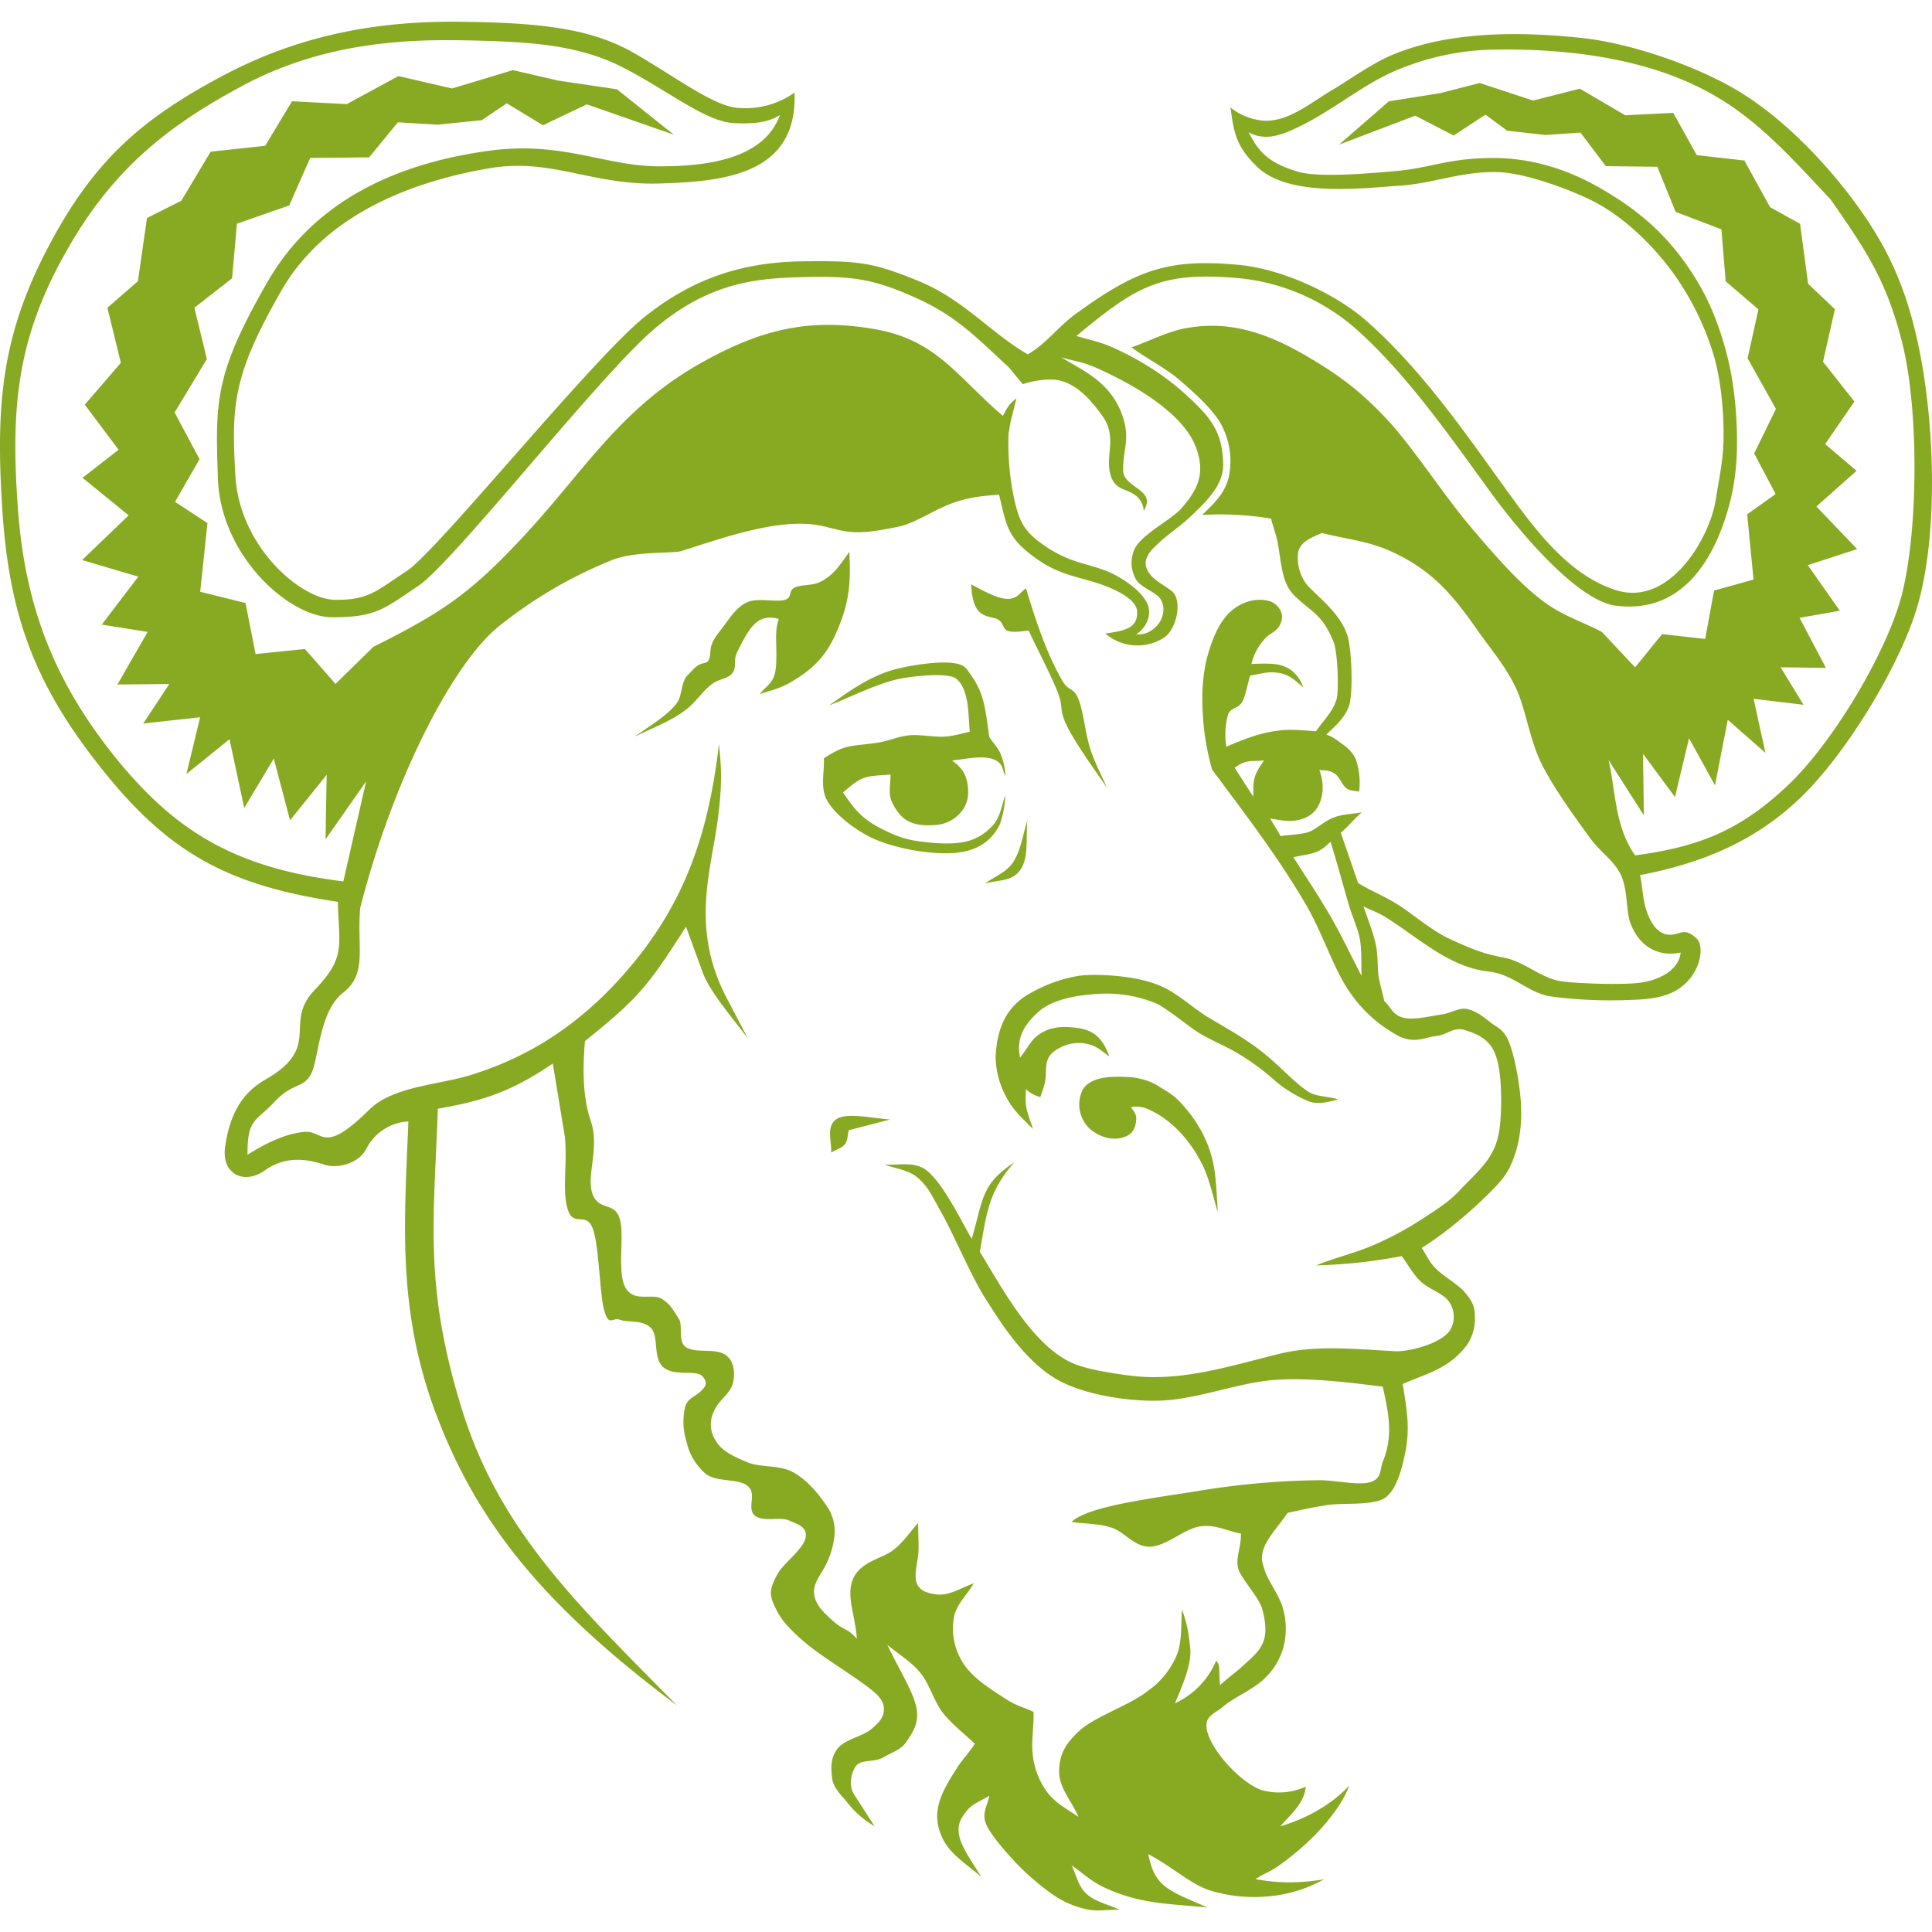
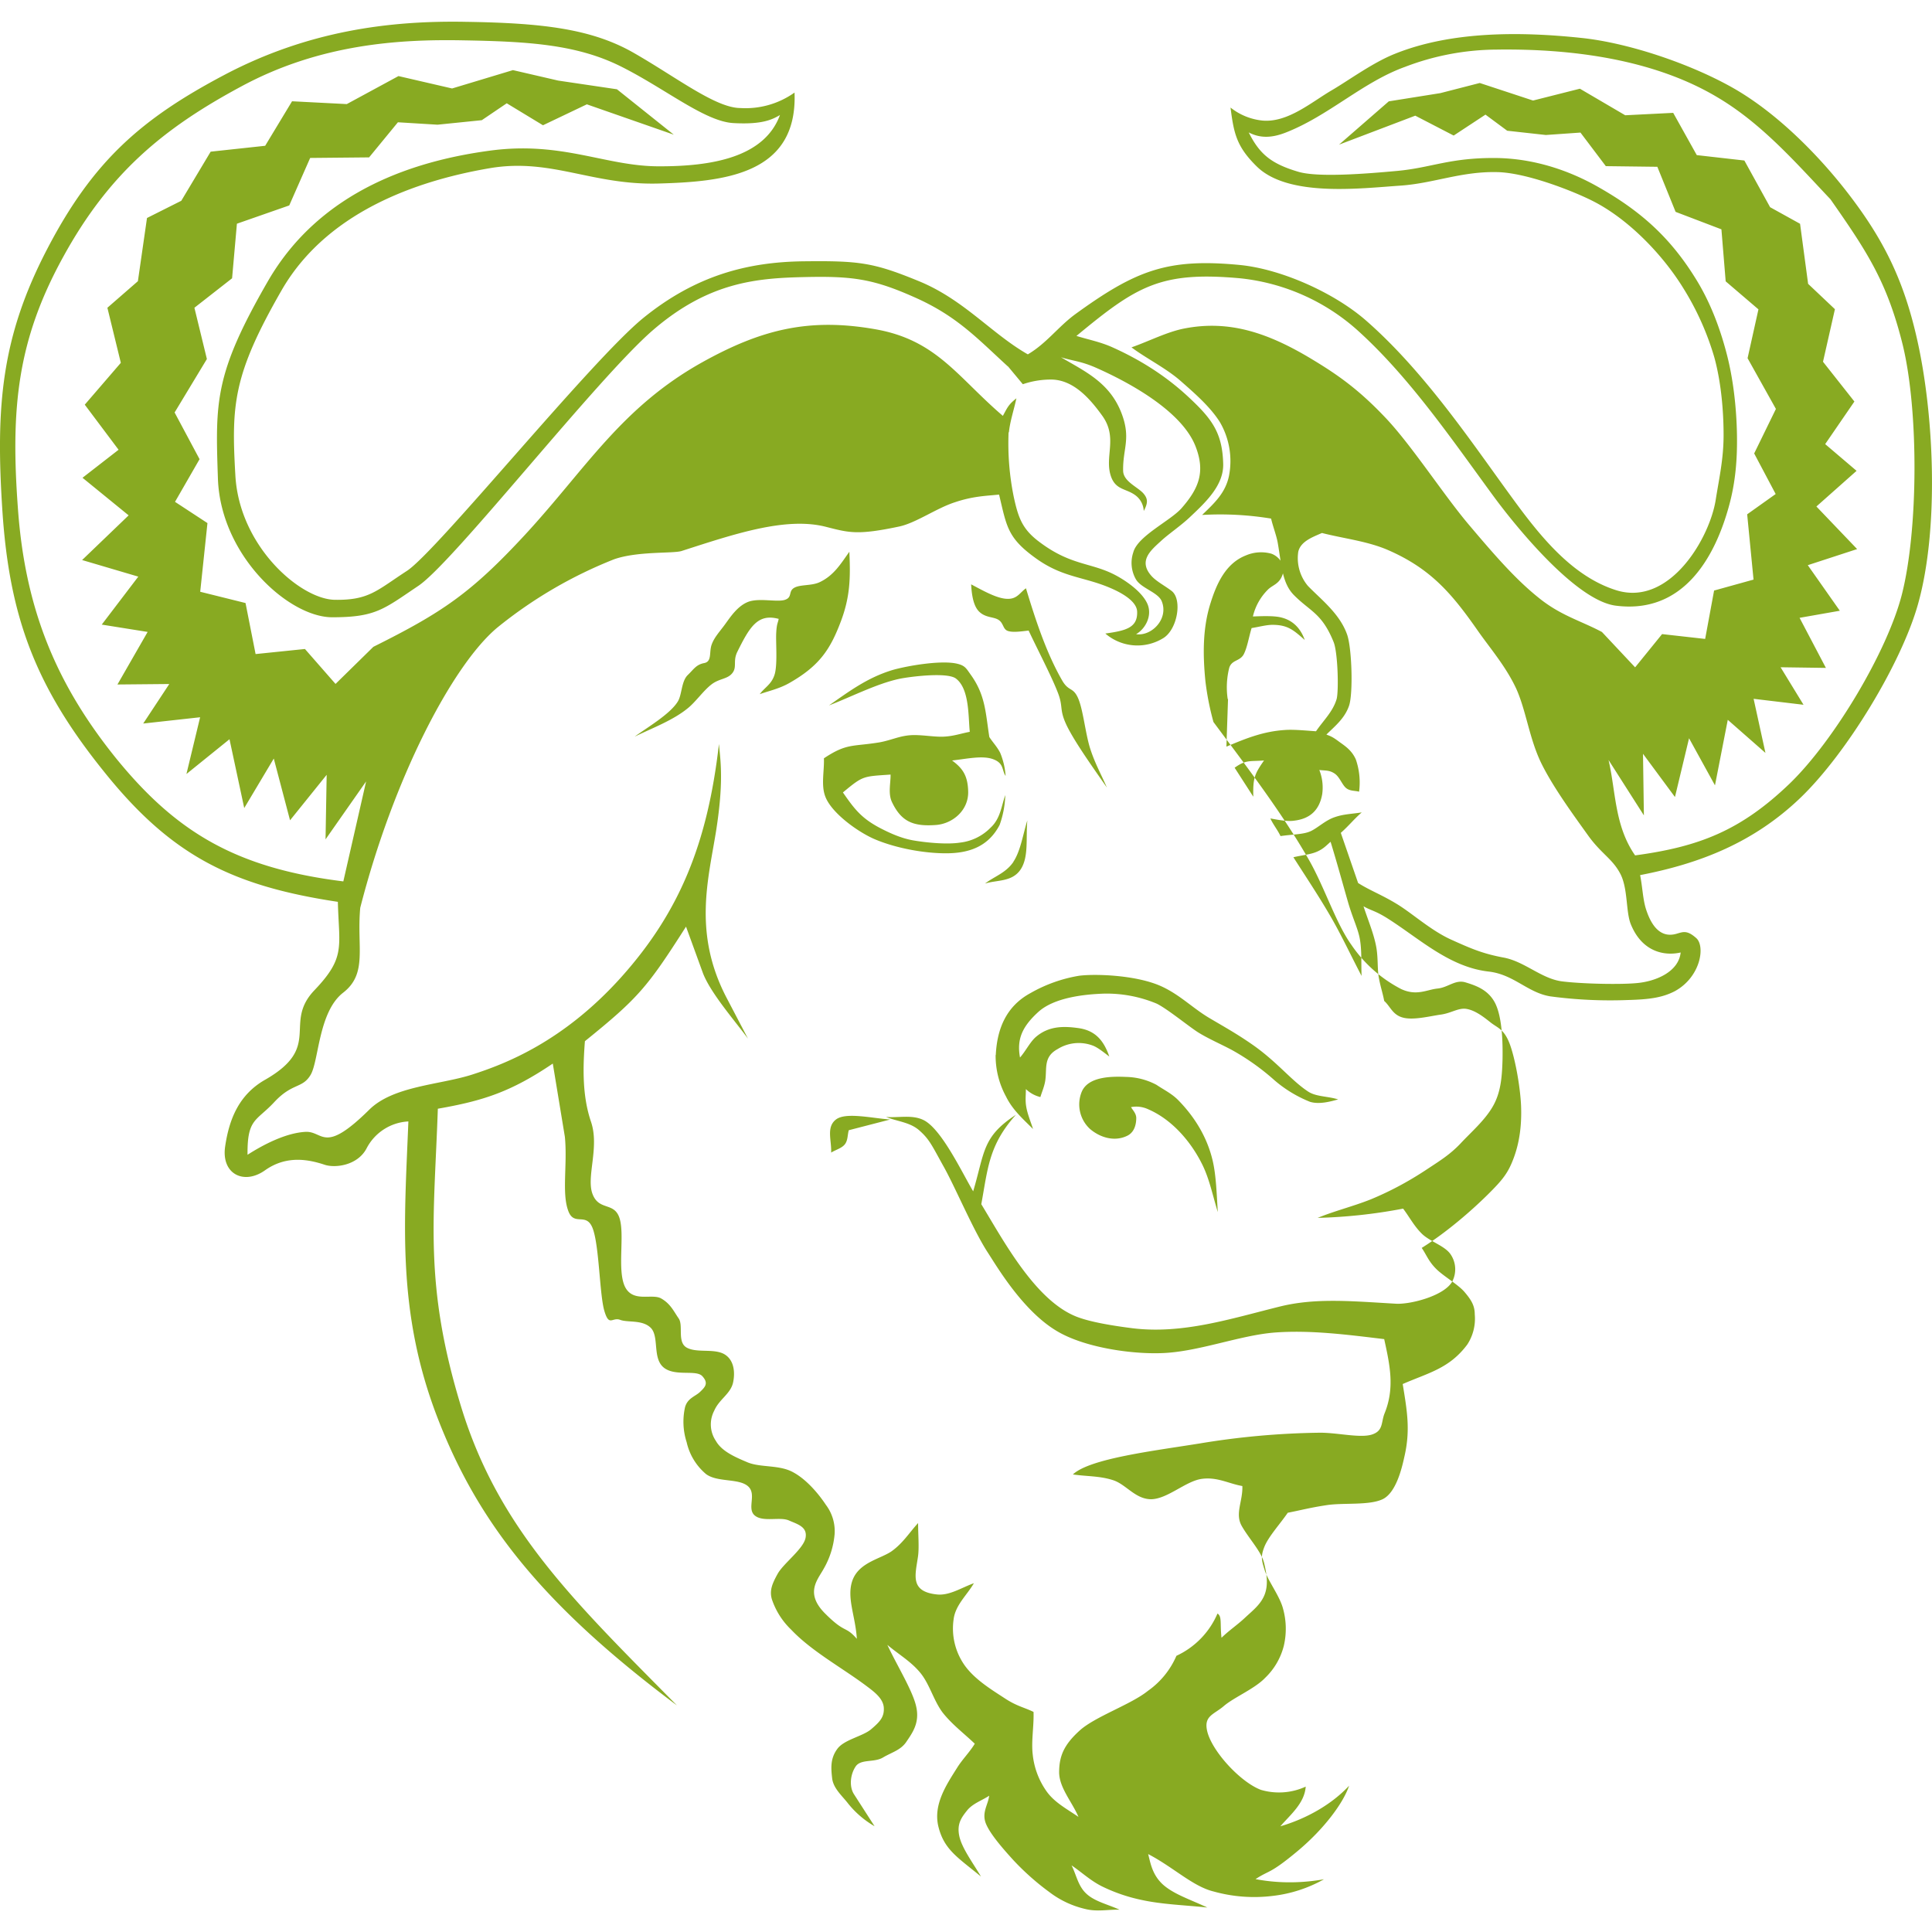
<svg xmlns="http://www.w3.org/2000/svg" role="img" width="32px" height="32px" viewBox="0 0 24 24">
  <title>GNU</title>
-   <path fill="#8a2e" d="M5.072 13.931a.62.62 0 00-.52.338c-.114.211-.388.242-.516.201-.21-.07-.48-.119-.744.068-.263.187-.546.045-.495-.297.05-.34.172-.645.5-.83.713-.41.216-.695.607-1.108.394-.412.307-.537.293-1.1-1.326-.2-2.077-.58-2.915-1.63C.442 8.528.117 7.664.03 6.35-.057 5.033.02 4.18.588 3.09 1.156 2 1.756 1.475 2.788.93 3.825.383 4.84.254 5.78.271c.938.014 1.563.082 2.093.386.53.303 1.016.684 1.324.685.24.015.477-.053.673-.192.04 1.02-.878 1.108-1.698 1.13-.82.02-1.324-.317-2.08-.192-.754.128-1.992.47-2.595 1.52-.603 1.05-.624 1.42-.573 2.3.05.879.806 1.535 1.234 1.543.428.007.523-.117.898-.36.374-.246 2.284-2.61 2.934-3.14.653-.53 1.296-.696 1.99-.705.695-.008.87.015 1.433.246.56.229.903.652 1.355.91.23-.135.375-.34.584-.495.76-.552 1.152-.702 2.053-.615.518.052 1.17.347 1.56.686.693.604 1.265 1.44 1.727 2.079.36.497.785 1.09 1.392 1.277.66.2 1.157-.652 1.23-1.13.043-.27.097-.505.097-.8 0-.297-.03-.655-.115-.965a3.453 3.453 0 00-.392-.87c-.258-.415-.68-.85-1.116-1.071-.246-.125-.826-.353-1.19-.36-.449-.01-.79.14-1.202.168-.5.034-1.396.146-1.786-.24-.25-.246-.283-.41-.324-.73a.76.76 0 00.4.162c.314.026.606-.23.86-.378.21-.123.504-.34.778-.45.704-.285 1.567-.278 2.31-.2.594.06 1.367.324 1.89.62.525.297 1.03.798 1.4 1.269.465.594.72 1.104.888 1.844.216.945.277 2.365.015 3.299-.205.734-.887 1.86-1.467 2.414-.573.547-1.235.81-1.986.955.03.149.033.29.071.416.056.178.163.375.38.313.086-.025.133-.047.246.053.115.1.056.484-.266.66-.164.085-.334.103-.595.11a5.61 5.61 0 01-.953-.046c-.283-.047-.45-.272-.765-.308-.484-.055-.854-.404-1.244-.653-.162-.104-.218-.104-.31-.158.05.154.117.314.15.465.034.145.02.284.037.403.02.12.052.21.07.308.077.068.103.173.233.207.13.035.334-.018.468-.037.135-.018.224-.09.327-.07.105.02.204.096.292.166s.164.08.234.254c.07.178.135.537.146.777.01.24-.018.455-.089.648-.07.19-.135.273-.327.463s-.505.465-.818.66c.058.084.083.162.173.254.09.094.277.197.36.295.083.098.126.168.126.277a.587.587 0 01-.092.373c-.223.3-.483.352-.803.492.054.334.098.572.02.906-.03.137-.102.445-.27.525-.17.08-.492.041-.698.074-.205.031-.32.063-.48.094-.097.141-.24.297-.29.422-.05.127-.034.172.006.3.042.128.185.315.225.468a.93.93 0 01.01.463.834.834 0 01-.23.396c-.128.135-.38.24-.508.346-.125.11-.252.123-.217.303.047.248.41.646.67.744a.793.793 0 00.557-.04c-.014.208-.195.353-.315.493.322-.094.636-.27.854-.504-.067.203-.3.529-.645.816-.345.287-.343.229-.517.344.314.06.606.045.85.002a1.69 1.69 0 01-.64.207 1.876 1.876 0 01-.73-.055c-.26-.063-.499-.301-.814-.465.03.119.053.26.185.38.136.12.335.183.55.284-.273-.03-.559-.037-.825-.096a2.083 2.083 0 01-.478-.164c-.144-.07-.255-.176-.384-.264.06.117.08.256.184.352.104.098.275.135.412.199-.143-.004-.28.029-.43-.01a1.166 1.166 0 01-.443-.21 3.165 3.165 0 01-.445-.395c-.132-.145-.296-.332-.345-.463-.048-.133.03-.225.044-.338-.09.06-.2.094-.272.18-.07.088-.131.166-.1.318.03.15.171.338.27.506-.295-.242-.46-.336-.53-.625-.064-.273.104-.52.233-.725.064-.104.161-.2.22-.3-.134-.128-.284-.24-.4-.388-.112-.15-.161-.352-.276-.492-.117-.143-.274-.232-.41-.348.119.256.317.572.359.77.044.2-.048.323-.12.43-.07.108-.183.134-.291.198-.11.068-.277.016-.342.113s-.083.246-.021.344l.256.398a1.173 1.173 0 01-.327-.28c-.074-.097-.186-.189-.2-.317-.015-.13-.022-.246.064-.363.084-.117.318-.156.422-.246.105-.09.162-.148.156-.264-.006-.117-.12-.2-.217-.273-.3-.225-.68-.43-.934-.699a.931.931 0 01-.24-.379c-.03-.105.002-.188.072-.314.072-.13.315-.305.346-.443.029-.14-.095-.172-.205-.22-.111-.05-.322.024-.425-.062-.103-.086.03-.266-.086-.365-.116-.099-.38-.045-.52-.15a.724.724 0 01-.24-.395.828.828 0 01-.02-.436c.032-.113.128-.133.187-.19.06-.058.108-.105.03-.192-.074-.088-.33.004-.476-.105-.15-.113-.06-.38-.163-.494-.104-.109-.287-.066-.386-.104-.097-.035-.135.09-.194-.109-.06-.199-.063-.797-.143-1.02-.08-.223-.238-.016-.31-.236-.076-.22-.005-.574-.038-.908l-.15-.91c-.52.352-.867.463-1.428.561-.047 1.373-.176 2.182.29 3.705.466 1.521 1.409 2.42 2.68 3.707-1.68-1.256-2.478-2.279-2.98-3.588-.501-1.31-.406-2.407-.356-3.666zm8.918-.553a.837.837 0 01.376.098c.09.061.188.107.27.19.206.21.36.462.428.751.044.186.05.422.064.64-.062-.2-.103-.409-.192-.589-.14-.285-.376-.56-.672-.688a.35.35 0 00-.214-.027c.023.041.063.076.065.133 0 .06-.012.174-.112.223-.16.078-.34.021-.464-.086a.414.414 0 01-.102-.459c.08-.194.375-.194.553-.186zm-1.62-.272c.016-.332.134-.609.432-.77.187-.107.392-.18.604-.215.207-.026.713-.008 1.018.13.232.105.39.271.597.394.205.121.35.201.546.338.3.211.475.44.682.576.1.066.24.057.374.098-.104.03-.24.064-.35.03a1.565 1.565 0 01-.438-.265 2.946 2.946 0 00-.497-.359c-.124-.072-.33-.158-.466-.246-.135-.09-.37-.283-.502-.349a1.618 1.618 0 00-.65-.125c-.256.008-.626.05-.822.228-.197.18-.27.336-.227.566.073-.084.123-.19.195-.254.154-.133.33-.139.52-.113.216.027.323.15.394.354-.047-.033-.135-.109-.204-.135a.495.495 0 00-.438.043c-.18.098-.13.24-.154.396-.013.076-.04.133-.06.2a.39.39 0 01-.18-.099c0 .076-.01.141.005.223.014.084.055.184.084.273-.126-.125-.256-.24-.335-.402a1.058 1.058 0 01-.13-.517zm.218-2.4c.09-.134.12-.343.174-.515-.02.217.02.453-.083.609-.105.158-.292.129-.443.176.118-.09.258-.131.352-.268zm-2.206 3.203c.119-.096.438-.02.676-.002l-.514.133c-.017.06-.01.123-.048.174-.04.051-.114.068-.171.104.006-.155-.062-.313.057-.409zm1.682-6.65c.143.075.32.178.45.18.123.004.157-.08.231-.131.115.38.25.797.448 1.142.083.146.136.079.2.224.063.145.09.439.15.626s.137.32.207.483c-.174-.25-.4-.566-.5-.773-.098-.207-.035-.225-.115-.421-.078-.198-.238-.504-.357-.756-.086.01-.19.026-.255.006-.065-.021-.054-.091-.112-.134-.06-.045-.158-.027-.24-.1-.08-.07-.1-.217-.107-.346zm-.766 1.875c.135-.012.299.023.425.017.126-.006.216-.04.324-.06-.02-.19-.002-.537-.175-.664-.115-.08-.578-.02-.701.006-.28.06-.604.227-.873.33.258-.18.48-.346.79-.44.189-.054.622-.128.814-.075.089.023.104.06.158.135.183.255.183.475.23.773.046.07.095.119.134.194a.91.91 0 01.068.289c-.048-.07-.018-.155-.15-.206-.134-.053-.335-.005-.515.014.13.096.195.186.2.384.007.233-.19.4-.397.417-.285.022-.434-.041-.55-.285-.05-.107-.015-.236-.017-.341-.346.024-.34.013-.592.222.139.2.224.315.45.436.126.066.27.133.426.16.157.027.415.053.58.027a.629.629 0 00.38-.187c.122-.112.134-.274.181-.403a1.2 1.2 0 01-.07.37c-.14.27-.38.353-.667.353-.275 0-.616-.063-.873-.17-.205-.084-.545-.324-.625-.533-.056-.143-.012-.318-.018-.477.285-.19.354-.143.689-.198.14-.025.239-.076.374-.088zm-1.655-1.28c.007-.113.02-.11.03-.166-.26-.07-.36.099-.514.41-.057.116 0 .187-.062.264-.06.076-.16.065-.257.139-.098.074-.196.215-.29.292-.188.156-.446.25-.666.358.15-.111.443-.28.538-.44.05-.085.042-.246.12-.324.078-.075.105-.13.205-.15.1-.018.06-.135.093-.228.032-.091.097-.158.165-.251s.156-.23.29-.282c.136-.05.348.005.45-.023.103-.03.044-.105.119-.15s.219-.023.32-.072c.176-.084.26-.227.367-.377.015.326.01.56-.107.869-.131.346-.266.55-.641.763-.128.072-.257.098-.365.137.062-.086.152-.123.188-.256.034-.136.009-.4.017-.512zM15.7 9.447c-.177.014-.22-.012-.363.09l.232.36c-.006-.236.018-.284.133-.45zm-.465-.172c.246-.104.46-.19.73-.207.107-.008.274.009.383.016.094-.137.21-.244.256-.4.028-.104.015-.584-.038-.71-.146-.36-.29-.376-.495-.584-.146-.15-.152-.38-.197-.638-.015-.094-.062-.213-.084-.31a3.9 3.9 0 00-.857-.045c.148-.143.29-.271.334-.486a.959.959 0 00-.113-.667c-.12-.191-.315-.36-.494-.517-.178-.155-.436-.284-.604-.412.22-.077.444-.194.66-.235.56-.108 1.043.057 1.584.384.315.19.573.37.902.716.33.344.735.975 1.053 1.348.317.375.575.67.853.893.276.226.528.289.792.43l.412.439.335-.413.535.06.111-.601.49-.136-.079-.811.354-.252-.267-.504.27-.553-.352-.63.135-.607-.407-.348-.053-.646-.569-.217-.227-.56-.64-.008-.315-.417-.43.03-.48-.053-.27-.2-.395.26-.477-.247-.947.36.618-.538.64-.102.49-.126.662.218.582-.147.563.33.596-.03.293.525.591.067.32.58.372.206.1.746.333.315-.148.653.39.494-.363.529.39.332-.499.443.506.529-.613.2.398.566-.5.088.327.622-.563-.008.285.466-.62-.074.147.672-.468-.411-.159.814-.322-.585-.175.73-.397-.537.011.765-.439-.688c.091.39.073.817.33 1.185.793-.107 1.311-.307 1.92-.892.552-.533 1.214-1.644 1.394-2.35.204-.802.21-2.281.01-3.101-.195-.787-.447-1.163-.897-1.807-.43-.455-.853-.94-1.399-1.264-.8-.48-1.828-.608-2.74-.596a3.22 3.22 0 00-1.147.215c-.527.19-.95.61-1.487.818-.175.067-.315.068-.454-.004.135.27.28.39.62.49.243.07.824.025 1.226-.012.43-.04.654-.167 1.238-.16.57.01 1.024.225 1.272.368.511.292.877.614 1.196 1.13.175.28.298.6.383.924.086.324.124.688.13 1.006.006.318-.019.602-.097.888-.182.669-.583 1.35-1.407 1.245-.504-.063-1.263-1.01-1.518-1.357-.514-.701-1.042-1.477-1.687-2.06a2.587 2.587 0 00-1.463-.65c-.992-.09-1.287.099-2.033.716.15.047.3.074.455.145.346.156.662.357.938.615.29.27.42.442.43.829.007.259-.204.465-.4.649-.117.114-.274.218-.37.307-.128.117-.286.246-.125.432.06.07.165.123.252.189.14.103.075.488-.108.592a.61.61 0 01-.713-.061c.246-.035.402-.068.395-.27-.002-.115-.15-.213-.297-.28-.35-.16-.614-.134-.963-.386-.353-.254-.36-.393-.455-.79-.17.017-.327.02-.554.097-.226.074-.478.254-.684.299-.52.11-.623.078-.907.006-.501-.132-1.15.09-1.8.299-.107.033-.543 0-.836.102a5.518 5.518 0 00-1.457.853c-.556.469-1.286 1.869-1.698 3.477-.045.49.095.817-.213 1.055-.308.24-.3.851-.405 1.023-.103.17-.225.094-.45.336-.223.24-.337.201-.332.654.195-.125.477-.273.725-.285.22-.006.222.283.785-.273.3-.299.88-.309 1.283-.439.402-.13 1.125-.402 1.85-1.21.725-.81 1.072-1.664 1.213-2.896.02.215.06.463-.033 1.065-.095.604-.296 1.28.13 2.092l.264.504c-.157-.215-.465-.566-.56-.815l-.21-.577c-.48.752-.59.885-1.256 1.423-.026.334-.033.682.076 1.002.108.32-.064.688.02.9.082.21.273.09.336.303s-.032.635.064.842c.1.207.337.082.453.15.115.066.154.158.215.246.063.088-.023.297.103.365.126.066.32.01.453.074.13.066.15.223.12.361-.033.141-.173.205-.234.348a.365.365 0 00.02.373c.074.131.236.201.4.27.162.064.39.027.559.12.169.09.32.272.408.405a.542.542 0 01.109.363 1.038 1.038 0 01-.137.434c-.074.135-.236.3.02.555.254.254.246.145.393.313-.017-.289-.135-.52-.05-.738.089-.217.35-.256.485-.352.139-.1.219-.232.326-.348 0 .148.015.31-.002.42-.033.227-.102.432.237.467.153.016.299-.082.458-.14-.084.147-.23.27-.252.45a.793.793 0 00.13.56c.123.18.34.312.498.415.158.105.244.115.365.174.006.176-.03.363-.01.53a.962.962 0 00.17.454c.098.14.252.22.398.32-.08-.188-.242-.365-.24-.56.002-.197.06-.335.252-.51.19-.175.64-.325.85-.495a1.03 1.03 0 00.355-.436c.075-.164.055-.43.07-.576.068.205.078.27.102.486.02.217-.127.521-.19.68a1.02 1.02 0 00.51-.525c.058.035.03.125.05.301.094-.092.2-.162.293-.25.094-.088.195-.164.243-.287.046-.12.027-.252-.007-.393-.035-.143-.193-.307-.28-.463-.083-.152.017-.305.01-.492-.17-.029-.313-.117-.51-.088-.196.03-.42.248-.622.252-.2 0-.314-.188-.478-.238-.165-.053-.33-.045-.495-.07.21-.199 1.02-.295 1.576-.385a9.794 9.794 0 011.47-.133c.22-.006.506.068.66.025.153-.045.12-.15.165-.264.13-.318.066-.604-.004-.924-.444-.053-.908-.115-1.356-.082-.438.033-.956.242-1.41.256-.39.014-.975-.074-1.31-.28-.414-.25-.732-.79-.846-.966-.184-.28-.415-.836-.56-1.088-.14-.254-.171-.324-.29-.43-.116-.105-.276-.113-.417-.17.16.014.336-.035.482.047.22.127.465.648.601.877.145-.486.11-.676.53-.95-.337.378-.347.665-.429 1.11.28.46.67 1.193 1.18 1.396.186.074.502.12.7.145.622.076 1.22-.119 1.83-.27.444-.11.896-.066 1.437-.035.183.012.616-.1.707-.283a.33.33 0 00-.024-.33c-.07-.105-.255-.158-.355-.254-.1-.098-.156-.21-.235-.314a6.51 6.51 0 01-1.062.115c.22-.09.433-.14.66-.23.237-.098.463-.219.676-.359.186-.123.303-.193.438-.334.133-.143.304-.289.403-.463.1-.174.114-.369.12-.584.004-.215-.005-.516-.088-.69-.084-.173-.243-.226-.37-.265-.128-.04-.217.063-.35.076-.134.014-.258.096-.452.006a1.68 1.68 0 01-.617-.548c-.196-.274-.335-.722-.534-1.067-.343-.596-.77-1.15-1.18-1.702a3.392 3.392 0 01-.1-.508c-.032-.322-.036-.656.064-.97.075-.24.188-.493.438-.591a.48.48 0 01.317-.022c.09.032.18.135.142.252-.04.129-.127.134-.188.198a.693.693 0 00-.183.33c.11-.004.262-.011.354.013.12.03.23.11.29.279-.142-.126-.212-.185-.39-.188-.082-.002-.18.026-.27.04-.034.109-.054.244-.1.33-.05.084-.142.063-.177.16a.992.992 0 00-.02.392h.004zm1.242-.15c.056.022.075.028.146.08.07.053.165.105.22.23a.878.878 0 01.04.4c-.048-.015-.113-.005-.163-.047-.05-.043-.08-.14-.143-.18-.065-.043-.117-.034-.188-.043.038.096.05.199.036.3-.036.204-.156.308-.352.33-.084.013-.22-.015-.292-.028.034.075.09.143.126.219.164-.023.285-.02.375-.061.088-.041.183-.135.296-.173.113-.04.214-.04.338-.06-.098.085-.162.168-.26.254l.215.623c.152.096.294.146.485.263.19.116.42.327.67.44.248.112.395.176.656.224.26.05.467.262.722.295.255.032.735.041.932.021.225-.02.516-.135.542-.38-.188.044-.475.004-.619-.35-.064-.156-.034-.446-.132-.63-.099-.187-.236-.246-.4-.475-.164-.23-.43-.59-.58-.895-.15-.308-.188-.654-.313-.93-.128-.273-.319-.494-.469-.707-.323-.463-.584-.777-1.12-1.011-.257-.112-.55-.143-.823-.213-.113.05-.268.104-.295.237a.536.536 0 00.12.42c.16.166.395.343.487.604.06.168.076.73.025.883-.054.16-.178.257-.282.36zm.052 1.332c-.05.043-.087.087-.167.122-.08.036-.19.045-.295.07.148.232.305.467.447.71.143.242.266.51.4.764-.006-.147.003-.301-.018-.437-.02-.136-.083-.254-.145-.461-.06-.206-.135-.484-.222-.768zm-4-5.087a3.32 3.32 0 00.065.806c.058.267.11.404.328.564.396.295.648.245.955.416.145.08.328.217.382.359.053.146-.036.3-.146.363.192.029.408-.19.318-.41-.045-.11-.255-.16-.32-.271a.41.41 0 01-.033-.335c.053-.202.454-.388.597-.546.218-.248.3-.453.177-.77-.172-.445-.842-.804-1.242-.98-.183-.08-.287-.083-.43-.128.293.174.602.31.75.69.124.32.016.444.022.72.002.13.172.197.248.277.064.072.06.125.008.223a.256.256 0 00-.11-.2c-.113-.08-.235-.062-.295-.224-.09-.248.09-.484-.112-.762-.15-.208-.353-.441-.625-.447a1.073 1.073 0 00-.36.058l-.183-.22-.005-.003c-.372-.34-.626-.62-1.146-.852-.522-.234-.78-.27-1.38-.256-.596.013-1.19.063-1.882.66-.694.6-2.48 2.888-2.915 3.177-.43.289-.527.389-1.068.389-.54 0-1.387-.766-1.42-1.723-.032-.956-.045-1.297.62-2.45.665-1.151 1.867-1.504 2.762-1.624.895-.12 1.432.194 2.092.195.66.002 1.314-.11 1.508-.637-.095.056-.221.12-.577.1-.355-.018-.85-.43-1.402-.705C7.157.548 6.54.515 5.75.501c-.79-.015-1.777.045-2.755.574C2.018 1.6 1.35 2.16.783 3.195.215 4.228.13 5.07.223 6.322.313 7.57.7 8.5 1.442 9.42c.744.914 1.485 1.363 2.823 1.529l.283-1.242-.504.72.014-.802-.455.565-.202-.767-.367.615-.183-.855-.535.432.17-.705-.707.078.324-.491-.644.006.375-.653-.57-.091.454-.596-.698-.206.578-.555-.573-.467.448-.348-.42-.56.448-.52-.167-.684.379-.33.113-.785.426-.214.365-.61.677-.073.334-.553.68.035.642-.348.666.154.756-.228.562.13.73.108.706.564-1.08-.377-.545.26-.45-.273-.31.21-.55.056-.492-.03-.358.436-.732.007-.26.59-.65.227-.06.678-.468.366.155.637-.401.664.31.58-.305.53.403.264-.09.853.563.14.125.634.613-.063.38.434.47-.461c.859-.428 1.213-.668 1.883-1.391.76-.823 1.196-1.584 2.208-2.147.73-.405 1.32-.551 2.139-.408.766.132 1.024.593 1.59 1.077.06-.11.07-.14.168-.218-.03.142-.08.287-.093.423z" />
+   <path fill="#8a2e" d="M5.072 13.931a.62.62 0 00-.52.338c-.114.211-.388.242-.516.201-.21-.07-.48-.119-.744.068-.263.187-.546.045-.495-.297.05-.34.172-.645.5-.83.713-.41.216-.695.607-1.108.394-.412.307-.537.293-1.1-1.326-.2-2.077-.58-2.915-1.63C.442 8.528.117 7.664.03 6.35-.057 5.033.02 4.18.588 3.09 1.156 2 1.756 1.475 2.788.93 3.825.383 4.84.254 5.78.271c.938.014 1.563.082 2.093.386.53.303 1.016.684 1.324.685.24.015.477-.053.673-.192.04 1.02-.878 1.108-1.698 1.13-.82.02-1.324-.317-2.08-.192-.754.128-1.992.47-2.595 1.52-.603 1.05-.624 1.42-.573 2.3.05.879.806 1.535 1.234 1.543.428.007.523-.117.898-.36.374-.246 2.284-2.61 2.934-3.14.653-.53 1.296-.696 1.99-.705.695-.008.87.015 1.433.246.56.229.903.652 1.355.91.23-.135.375-.34.584-.495.76-.552 1.152-.702 2.053-.615.518.052 1.17.347 1.56.686.693.604 1.265 1.44 1.727 2.079.36.497.785 1.09 1.392 1.277.66.2 1.157-.652 1.23-1.13.043-.27.097-.505.097-.8 0-.297-.03-.655-.115-.965a3.453 3.453 0 00-.392-.87c-.258-.415-.68-.85-1.116-1.071-.246-.125-.826-.353-1.19-.36-.449-.01-.79.14-1.202.168-.5.034-1.396.146-1.786-.24-.25-.246-.283-.41-.324-.73a.76.76 0 00.4.162c.314.026.606-.23.86-.378.21-.123.504-.34.778-.45.704-.285 1.567-.278 2.31-.2.594.06 1.367.324 1.89.62.525.297 1.03.798 1.4 1.269.465.594.72 1.104.888 1.844.216.945.277 2.365.015 3.299-.205.734-.887 1.86-1.467 2.414-.573.547-1.235.81-1.986.955.03.149.033.29.071.416.056.178.163.375.38.313.086-.025.133-.047.246.053.115.1.056.484-.266.66-.164.085-.334.103-.595.11a5.61 5.61 0 01-.953-.046c-.283-.047-.45-.272-.765-.308-.484-.055-.854-.404-1.244-.653-.162-.104-.218-.104-.31-.158.05.154.117.314.15.465.034.145.02.284.037.403.02.12.052.21.07.308.077.068.103.173.233.207.13.035.334-.018.468-.037.135-.018.224-.09.327-.07.105.02.204.096.292.166s.164.08.234.254c.07.178.135.537.146.777.01.24-.018.455-.089.648-.07.19-.135.273-.327.463s-.505.465-.818.66c.058.084.083.162.173.254.09.094.277.197.36.295.083.098.126.168.126.277a.587.587 0 01-.092.373c-.223.3-.483.352-.803.492.054.334.098.572.02.906-.03.137-.102.445-.27.525-.17.08-.492.041-.698.074-.205.031-.32.063-.48.094-.097.141-.24.297-.29.422-.05.127-.034.172.006.3.042.128.185.315.225.468a.93.93 0 01.01.463.834.834 0 01-.23.396c-.128.135-.38.24-.508.346-.125.11-.252.123-.217.303.047.248.41.646.67.744a.793.793 0 00.557-.04c-.014.208-.195.353-.315.493.322-.094.636-.27.854-.504-.067.203-.3.529-.645.816-.345.287-.343.229-.517.344.314.06.606.045.85.002a1.69 1.69 0 01-.64.207 1.876 1.876 0 01-.73-.055c-.26-.063-.499-.301-.814-.465.03.119.053.26.185.38.136.12.335.183.55.284-.273-.03-.559-.037-.825-.096a2.083 2.083 0 01-.478-.164c-.144-.07-.255-.176-.384-.264.06.117.08.256.184.352.104.098.275.135.412.199-.143-.004-.28.029-.43-.01a1.166 1.166 0 01-.443-.21 3.165 3.165 0 01-.445-.395c-.132-.145-.296-.332-.345-.463-.048-.133.03-.225.044-.338-.09.06-.2.094-.272.18-.07.088-.131.166-.1.318.03.15.171.338.27.506-.295-.242-.46-.336-.53-.625-.064-.273.104-.52.233-.725.064-.104.161-.2.22-.3-.134-.128-.284-.24-.4-.388-.112-.15-.161-.352-.276-.492-.117-.143-.274-.232-.41-.348.119.256.317.572.359.77.044.2-.048.323-.12.43-.07.108-.183.134-.291.198-.11.068-.277.016-.342.113s-.083.246-.021.344l.256.398a1.173 1.173 0 01-.327-.28c-.074-.097-.186-.189-.2-.317-.015-.13-.022-.246.064-.363.084-.117.318-.156.422-.246.105-.09.162-.148.156-.264-.006-.117-.12-.2-.217-.273-.3-.225-.68-.43-.934-.699a.931.931 0 01-.24-.379c-.03-.105.002-.188.072-.314.072-.13.315-.305.346-.443.029-.14-.095-.172-.205-.22-.111-.05-.322.024-.425-.062-.103-.086.03-.266-.086-.365-.116-.099-.38-.045-.52-.15a.724.724 0 01-.24-.395.828.828 0 01-.02-.436c.032-.113.128-.133.187-.19.06-.058.108-.105.03-.192-.074-.088-.33.004-.476-.105-.15-.113-.06-.38-.163-.494-.104-.109-.287-.066-.386-.104-.097-.035-.135.09-.194-.109-.06-.199-.063-.797-.143-1.02-.08-.223-.238-.016-.31-.236-.076-.22-.005-.574-.038-.908l-.15-.91c-.52.352-.867.463-1.428.561-.047 1.373-.176 2.182.29 3.705.466 1.521 1.409 2.42 2.68 3.707-1.68-1.256-2.478-2.279-2.98-3.588-.501-1.31-.406-2.407-.356-3.666zm8.918-.553a.837.837 0 01.376.098c.09.061.188.107.27.19.206.21.36.462.428.751.044.186.05.422.064.64-.062-.2-.103-.409-.192-.589-.14-.285-.376-.56-.672-.688a.35.35 0 00-.214-.027c.023.041.063.076.065.133 0 .06-.012.174-.112.223-.16.078-.34.021-.464-.086a.414.414 0 01-.102-.459c.08-.194.375-.194.553-.186zm-1.62-.272c.016-.332.134-.609.432-.77.187-.107.392-.18.604-.215.207-.026.713-.008 1.018.13.232.105.39.271.597.394.205.121.35.201.546.338.3.211.475.44.682.576.1.066.24.057.374.098-.104.03-.24.064-.35.03a1.565 1.565 0 01-.438-.265 2.946 2.946 0 00-.497-.359c-.124-.072-.33-.158-.466-.246-.135-.09-.37-.283-.502-.349a1.618 1.618 0 00-.65-.125c-.256.008-.626.05-.822.228-.197.18-.27.336-.227.566.073-.084.123-.19.195-.254.154-.133.33-.139.52-.113.216.027.323.15.394.354-.047-.033-.135-.109-.204-.135a.495.495 0 00-.438.043c-.18.098-.13.24-.154.396-.013.076-.04.133-.06.2a.39.39 0 01-.18-.099c0 .076-.01.141.005.223.014.084.055.184.084.273-.126-.125-.256-.24-.335-.402a1.058 1.058 0 01-.13-.517zm.218-2.4c.09-.134.12-.343.174-.515-.02.217.02.453-.083.609-.105.158-.292.129-.443.176.118-.09.258-.131.352-.268zm-2.206 3.203c.119-.096.438-.02.676-.002l-.514.133c-.017.06-.01.123-.048.174-.04.051-.114.068-.171.104.006-.155-.062-.313.057-.409zm1.682-6.65c.143.075.32.178.45.18.123.004.157-.08.231-.131.115.38.25.797.448 1.142.083.146.136.079.2.224.063.145.09.439.15.626s.137.32.207.483c-.174-.25-.4-.566-.5-.773-.098-.207-.035-.225-.115-.421-.078-.198-.238-.504-.357-.756-.086.01-.19.026-.255.006-.065-.021-.054-.091-.112-.134-.06-.045-.158-.027-.24-.1-.08-.07-.1-.217-.107-.346zm-.766 1.875c.135-.012.299.023.425.017.126-.006.216-.04.324-.06-.02-.19-.002-.537-.175-.664-.115-.08-.578-.02-.701.006-.28.06-.604.227-.873.33.258-.18.48-.346.79-.44.189-.054.622-.128.814-.075.089.023.104.06.158.135.183.255.183.475.23.773.046.07.095.119.134.194a.91.91 0 01.068.289c-.048-.07-.018-.155-.15-.206-.134-.053-.335-.005-.515.014.13.096.195.186.2.384.007.233-.19.4-.397.417-.285.022-.434-.041-.55-.285-.05-.107-.015-.236-.017-.341-.346.024-.34.013-.592.222.139.2.224.315.45.436.126.066.27.133.426.16.157.027.415.053.58.027a.629.629 0 00.38-.187c.122-.112.134-.274.181-.403a1.2 1.2 0 01-.07.37c-.14.27-.38.353-.667.353-.275 0-.616-.063-.873-.17-.205-.084-.545-.324-.625-.533-.056-.143-.012-.318-.018-.477.285-.19.354-.143.689-.198.14-.025.239-.076.374-.088zm-1.655-1.28c.007-.113.02-.11.03-.166-.26-.07-.36.099-.514.41-.057.116 0 .187-.062.264-.06.076-.16.065-.257.139-.098.074-.196.215-.29.292-.188.156-.446.25-.666.358.15-.111.443-.28.538-.44.05-.085.042-.246.12-.324.078-.075.105-.13.205-.15.1-.018.06-.135.093-.228.032-.091.097-.158.165-.251s.156-.23.29-.282c.136-.05.348.005.45-.023.103-.03.044-.105.119-.15s.219-.023.32-.072c.176-.084.26-.227.367-.377.015.326.01.56-.107.869-.131.346-.266.55-.641.763-.128.072-.257.098-.365.137.062-.086.152-.123.188-.256.034-.136.009-.4.017-.512zM15.7 9.447c-.177.014-.22-.012-.363.09l.232.36c-.006-.236.018-.284.133-.45zm-.465-.172c.246-.104.46-.19.73-.207.107-.008.274.009.383.016.094-.137.21-.244.256-.4.028-.104.015-.584-.038-.71-.146-.36-.29-.376-.495-.584-.146-.15-.152-.38-.197-.638-.015-.094-.062-.213-.084-.31a3.9 3.9 0 00-.857-.045c.148-.143.29-.271.334-.486a.959.959 0 00-.113-.667c-.12-.191-.315-.36-.494-.517-.178-.155-.436-.284-.604-.412.22-.077.444-.194.66-.235.56-.108 1.043.057 1.584.384.315.19.573.37.902.716.33.344.735.975 1.053 1.348.317.375.575.67.853.893.276.226.528.289.792.43l.412.439.335-.413.535.06.111-.601.49-.136-.079-.811.354-.252-.267-.504.27-.553-.352-.63.135-.607-.407-.348-.053-.646-.569-.217-.227-.56-.64-.008-.315-.417-.43.03-.48-.053-.27-.2-.395.26-.477-.247-.947.36.618-.538.64-.102.49-.126.662.218.582-.147.563.33.596-.03.293.525.591.067.32.58.372.206.1.746.333.315-.148.653.39.494-.363.529.39.332-.499.443.506.529-.613.2.398.566-.5.088.327.622-.563-.008.285.466-.62-.074.147.672-.468-.411-.159.814-.322-.585-.175.73-.397-.537.011.765-.439-.688c.091.39.073.817.33 1.185.793-.107 1.311-.307 1.92-.892.552-.533 1.214-1.644 1.394-2.35.204-.802.21-2.281.01-3.101-.195-.787-.447-1.163-.897-1.807-.43-.455-.853-.94-1.399-1.264-.8-.48-1.828-.608-2.74-.596a3.22 3.22 0 00-1.147.215c-.527.19-.95.61-1.487.818-.175.067-.315.068-.454-.004.135.27.28.39.62.49.243.07.824.025 1.226-.012.43-.04.654-.167 1.238-.16.57.01 1.024.225 1.272.368.511.292.877.614 1.196 1.13.175.28.298.6.383.924.086.324.124.688.13 1.006.006.318-.019.602-.097.888-.182.669-.583 1.35-1.407 1.245-.504-.063-1.263-1.01-1.518-1.357-.514-.701-1.042-1.477-1.687-2.06a2.587 2.587 0 00-1.463-.65c-.992-.09-1.287.099-2.033.716.15.047.3.074.455.145.346.156.662.357.938.615.29.27.42.442.43.829.007.259-.204.465-.4.649-.117.114-.274.218-.37.307-.128.117-.286.246-.125.432.06.07.165.123.252.189.14.103.075.488-.108.592a.61.61 0 01-.713-.061c.246-.035.402-.068.395-.27-.002-.115-.15-.213-.297-.28-.35-.16-.614-.134-.963-.386-.353-.254-.36-.393-.455-.79-.17.017-.327.02-.554.097-.226.074-.478.254-.684.299-.52.11-.623.078-.907.006-.501-.132-1.15.09-1.8.299-.107.033-.543 0-.836.102a5.518 5.518 0 00-1.457.853c-.556.469-1.286 1.869-1.698 3.477-.045.49.095.817-.213 1.055-.308.24-.3.851-.405 1.023-.103.17-.225.094-.45.336-.223.24-.337.201-.332.654.195-.125.477-.273.725-.285.22-.006.222.283.785-.273.3-.299.88-.309 1.283-.439.402-.13 1.125-.402 1.85-1.21.725-.81 1.072-1.664 1.213-2.896.02.215.06.463-.033 1.065-.095.604-.296 1.28.13 2.092l.264.504c-.157-.215-.465-.566-.56-.815l-.21-.577c-.48.752-.59.885-1.256 1.423-.026.334-.033.682.076 1.002.108.32-.064.688.02.9.082.21.273.09.336.303s-.032.635.064.842c.1.207.337.082.453.15.115.066.154.158.215.246.063.088-.023.297.103.365.126.066.32.01.453.074.13.066.15.223.12.361-.033.141-.173.205-.234.348a.365.365 0 00.02.373c.074.131.236.201.4.27.162.064.39.027.559.12.169.09.32.272.408.405a.542.542 0 01.109.363 1.038 1.038 0 01-.137.434c-.074.135-.236.3.02.555.254.254.246.145.393.313-.017-.289-.135-.52-.05-.738.089-.217.35-.256.485-.352.139-.1.219-.232.326-.348 0 .148.015.31-.002.42-.033.227-.102.432.237.467.153.016.299-.082.458-.14-.084.147-.23.27-.252.45a.793.793 0 00.13.56c.123.18.34.312.498.415.158.105.244.115.365.174.006.176-.03.363-.01.53a.962.962 0 00.17.454c.098.14.252.22.398.32-.08-.188-.242-.365-.24-.56.002-.197.06-.335.252-.51.19-.175.64-.325.85-.495a1.03 1.03 0 00.355-.436a1.02 1.02 0 00.51-.525c.058.035.03.125.05.301.094-.092.2-.162.293-.25.094-.088.195-.164.243-.287.046-.12.027-.252-.007-.393-.035-.143-.193-.307-.28-.463-.083-.152.017-.305.01-.492-.17-.029-.313-.117-.51-.088-.196.03-.42.248-.622.252-.2 0-.314-.188-.478-.238-.165-.053-.33-.045-.495-.07.21-.199 1.02-.295 1.576-.385a9.794 9.794 0 011.47-.133c.22-.006.506.068.66.025.153-.045.12-.15.165-.264.13-.318.066-.604-.004-.924-.444-.053-.908-.115-1.356-.082-.438.033-.956.242-1.41.256-.39.014-.975-.074-1.31-.28-.414-.25-.732-.79-.846-.966-.184-.28-.415-.836-.56-1.088-.14-.254-.171-.324-.29-.43-.116-.105-.276-.113-.417-.17.16.014.336-.035.482.047.22.127.465.648.601.877.145-.486.11-.676.53-.95-.337.378-.347.665-.429 1.11.28.46.67 1.193 1.18 1.396.186.074.502.12.7.145.622.076 1.22-.119 1.83-.27.444-.11.896-.066 1.437-.035.183.012.616-.1.707-.283a.33.33 0 00-.024-.33c-.07-.105-.255-.158-.355-.254-.1-.098-.156-.21-.235-.314a6.51 6.51 0 01-1.062.115c.22-.09.433-.14.66-.23.237-.098.463-.219.676-.359.186-.123.303-.193.438-.334.133-.143.304-.289.403-.463.1-.174.114-.369.12-.584.004-.215-.005-.516-.088-.69-.084-.173-.243-.226-.37-.265-.128-.04-.217.063-.35.076-.134.014-.258.096-.452.006a1.68 1.68 0 01-.617-.548c-.196-.274-.335-.722-.534-1.067-.343-.596-.77-1.15-1.18-1.702a3.392 3.392 0 01-.1-.508c-.032-.322-.036-.656.064-.97.075-.24.188-.493.438-.591a.48.48 0 01.317-.022c.09.032.18.135.142.252-.04.129-.127.134-.188.198a.693.693 0 00-.183.33c.11-.004.262-.011.354.013.12.03.23.11.29.279-.142-.126-.212-.185-.39-.188-.082-.002-.18.026-.27.04-.034.109-.054.244-.1.33-.05.084-.142.063-.177.16a.992.992 0 00-.02.392h.004zm1.242-.15c.056.022.075.028.146.08.07.053.165.105.22.23a.878.878 0 01.04.4c-.048-.015-.113-.005-.163-.047-.05-.043-.08-.14-.143-.18-.065-.043-.117-.034-.188-.043.038.096.05.199.036.3-.036.204-.156.308-.352.33-.084.013-.22-.015-.292-.028.034.075.09.143.126.219.164-.023.285-.02.375-.061.088-.041.183-.135.296-.173.113-.04.214-.04.338-.06-.098.085-.162.168-.26.254l.215.623c.152.096.294.146.485.263.19.116.42.327.67.44.248.112.395.176.656.224.26.05.467.262.722.295.255.032.735.041.932.021.225-.02.516-.135.542-.38-.188.044-.475.004-.619-.35-.064-.156-.034-.446-.132-.63-.099-.187-.236-.246-.4-.475-.164-.23-.43-.59-.58-.895-.15-.308-.188-.654-.313-.93-.128-.273-.319-.494-.469-.707-.323-.463-.584-.777-1.12-1.011-.257-.112-.55-.143-.823-.213-.113.05-.268.104-.295.237a.536.536 0 00.12.42c.16.166.395.343.487.604.06.168.076.73.025.883-.054.16-.178.257-.282.36zm.052 1.332c-.05.043-.087.087-.167.122-.08.036-.19.045-.295.07.148.232.305.467.447.71.143.242.266.51.4.764-.006-.147.003-.301-.018-.437-.02-.136-.083-.254-.145-.461-.06-.206-.135-.484-.222-.768zm-4-5.087a3.32 3.32 0 00.065.806c.058.267.11.404.328.564.396.295.648.245.955.416.145.08.328.217.382.359.053.146-.036.3-.146.363.192.029.408-.19.318-.41-.045-.11-.255-.16-.32-.271a.41.41 0 01-.033-.335c.053-.202.454-.388.597-.546.218-.248.3-.453.177-.77-.172-.445-.842-.804-1.242-.98-.183-.08-.287-.083-.43-.128.293.174.602.31.75.69.124.32.016.444.022.72.002.13.172.197.248.277.064.072.06.125.008.223a.256.256 0 00-.11-.2c-.113-.08-.235-.062-.295-.224-.09-.248.09-.484-.112-.762-.15-.208-.353-.441-.625-.447a1.073 1.073 0 00-.36.058l-.183-.22-.005-.003c-.372-.34-.626-.62-1.146-.852-.522-.234-.78-.27-1.38-.256-.596.013-1.19.063-1.882.66-.694.6-2.48 2.888-2.915 3.177-.43.289-.527.389-1.068.389-.54 0-1.387-.766-1.42-1.723-.032-.956-.045-1.297.62-2.45.665-1.151 1.867-1.504 2.762-1.624.895-.12 1.432.194 2.092.195.66.002 1.314-.11 1.508-.637-.095.056-.221.12-.577.1-.355-.018-.85-.43-1.402-.705C7.157.548 6.54.515 5.75.501c-.79-.015-1.777.045-2.755.574C2.018 1.6 1.35 2.16.783 3.195.215 4.228.13 5.07.223 6.322.313 7.57.7 8.5 1.442 9.42c.744.914 1.485 1.363 2.823 1.529l.283-1.242-.504.72.014-.802-.455.565-.202-.767-.367.615-.183-.855-.535.432.17-.705-.707.078.324-.491-.644.006.375-.653-.57-.091.454-.596-.698-.206.578-.555-.573-.467.448-.348-.42-.56.448-.52-.167-.684.379-.33.113-.785.426-.214.365-.61.677-.073.334-.553.68.035.642-.348.666.154.756-.228.562.13.73.108.706.564-1.08-.377-.545.26-.45-.273-.31.21-.55.056-.492-.03-.358.436-.732.007-.26.59-.65.227-.06.678-.468.366.155.637-.401.664.31.58-.305.53.403.264-.09.853.563.14.125.634.613-.063.38.434.47-.461c.859-.428 1.213-.668 1.883-1.391.76-.823 1.196-1.584 2.208-2.147.73-.405 1.32-.551 2.139-.408.766.132 1.024.593 1.59 1.077.06-.11.07-.14.168-.218-.03.142-.08.287-.093.423z" />
</svg>